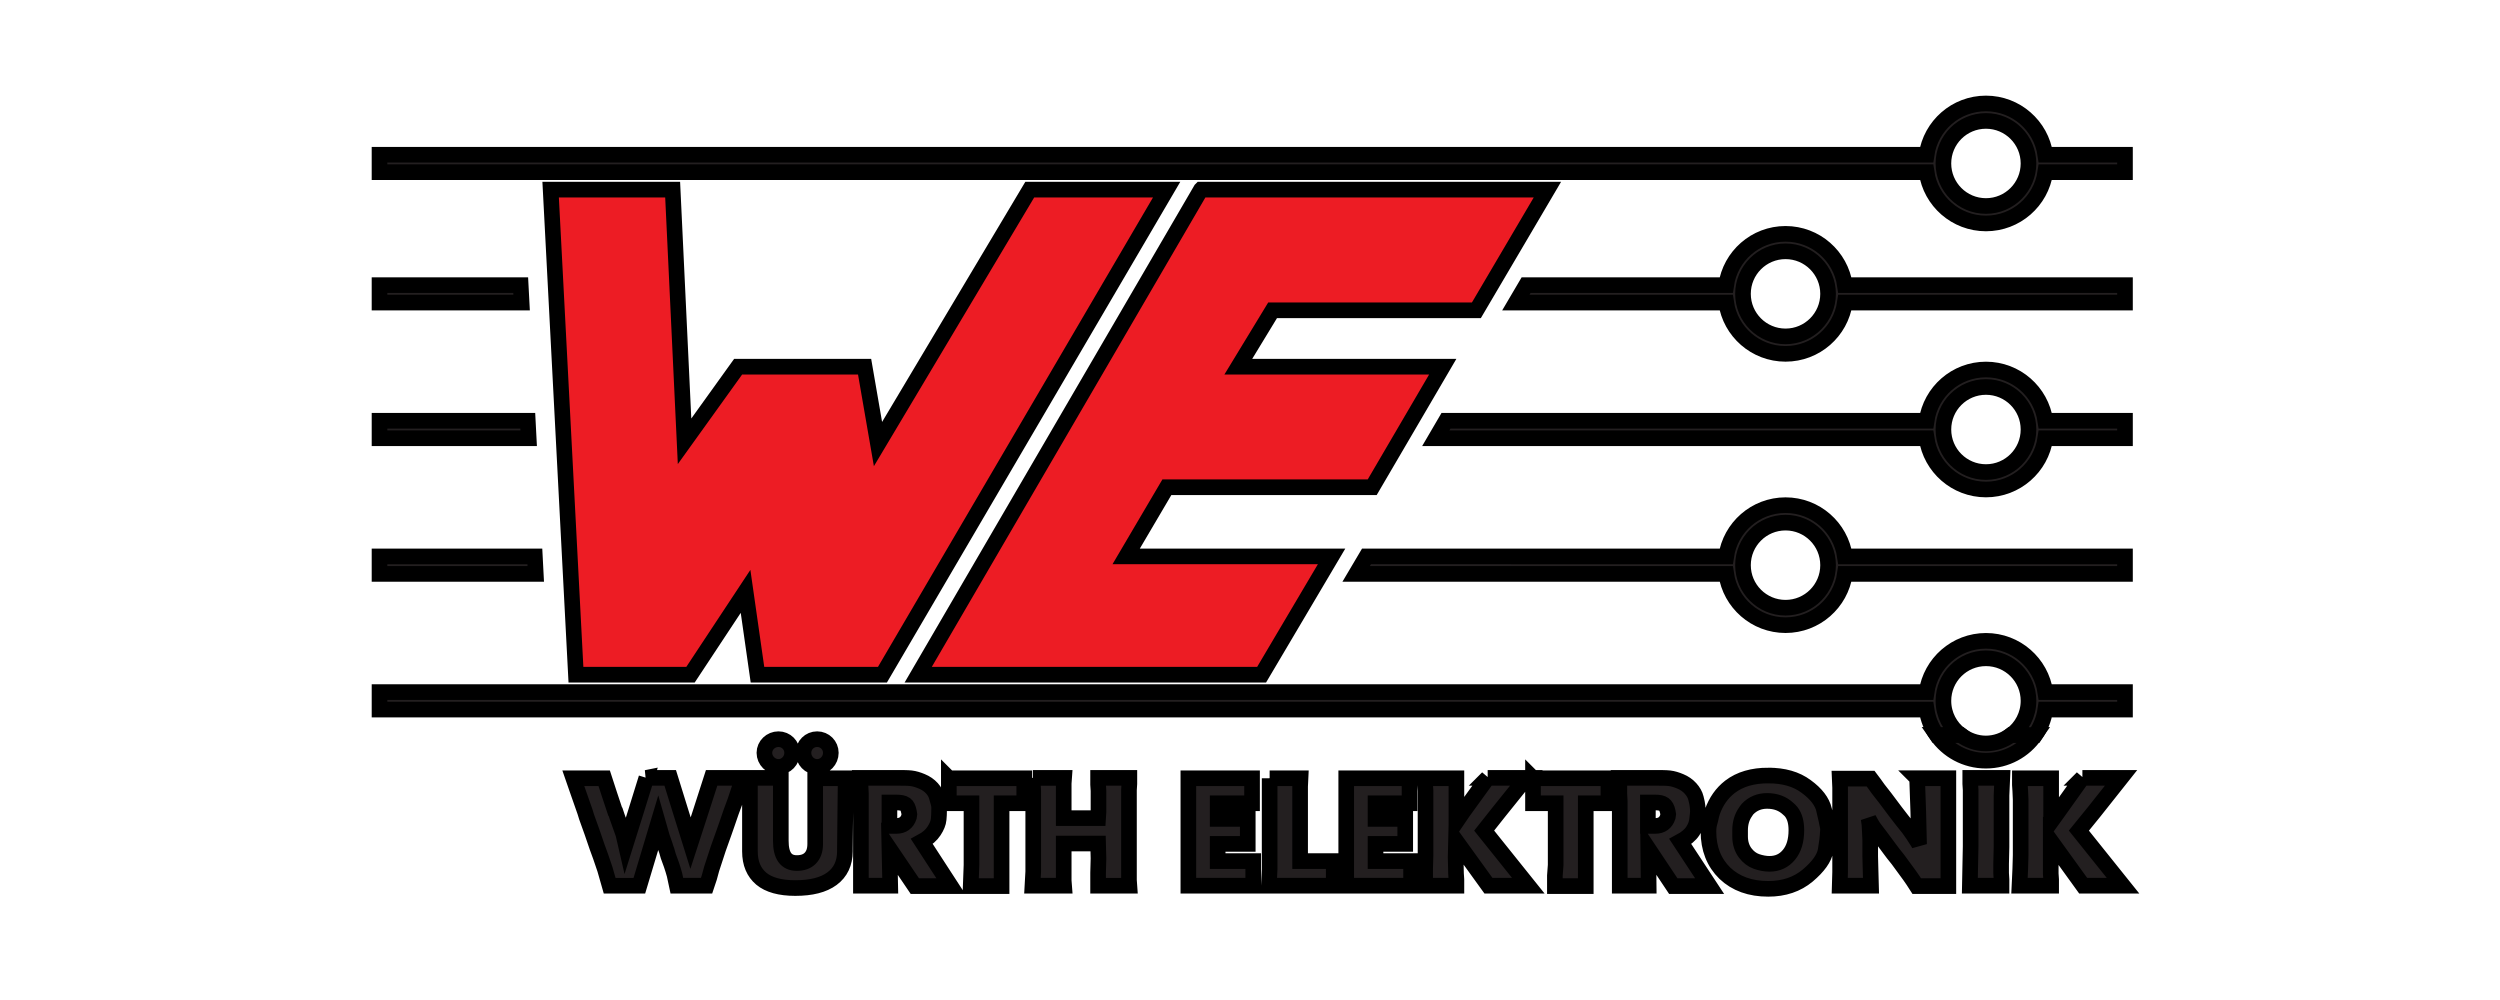
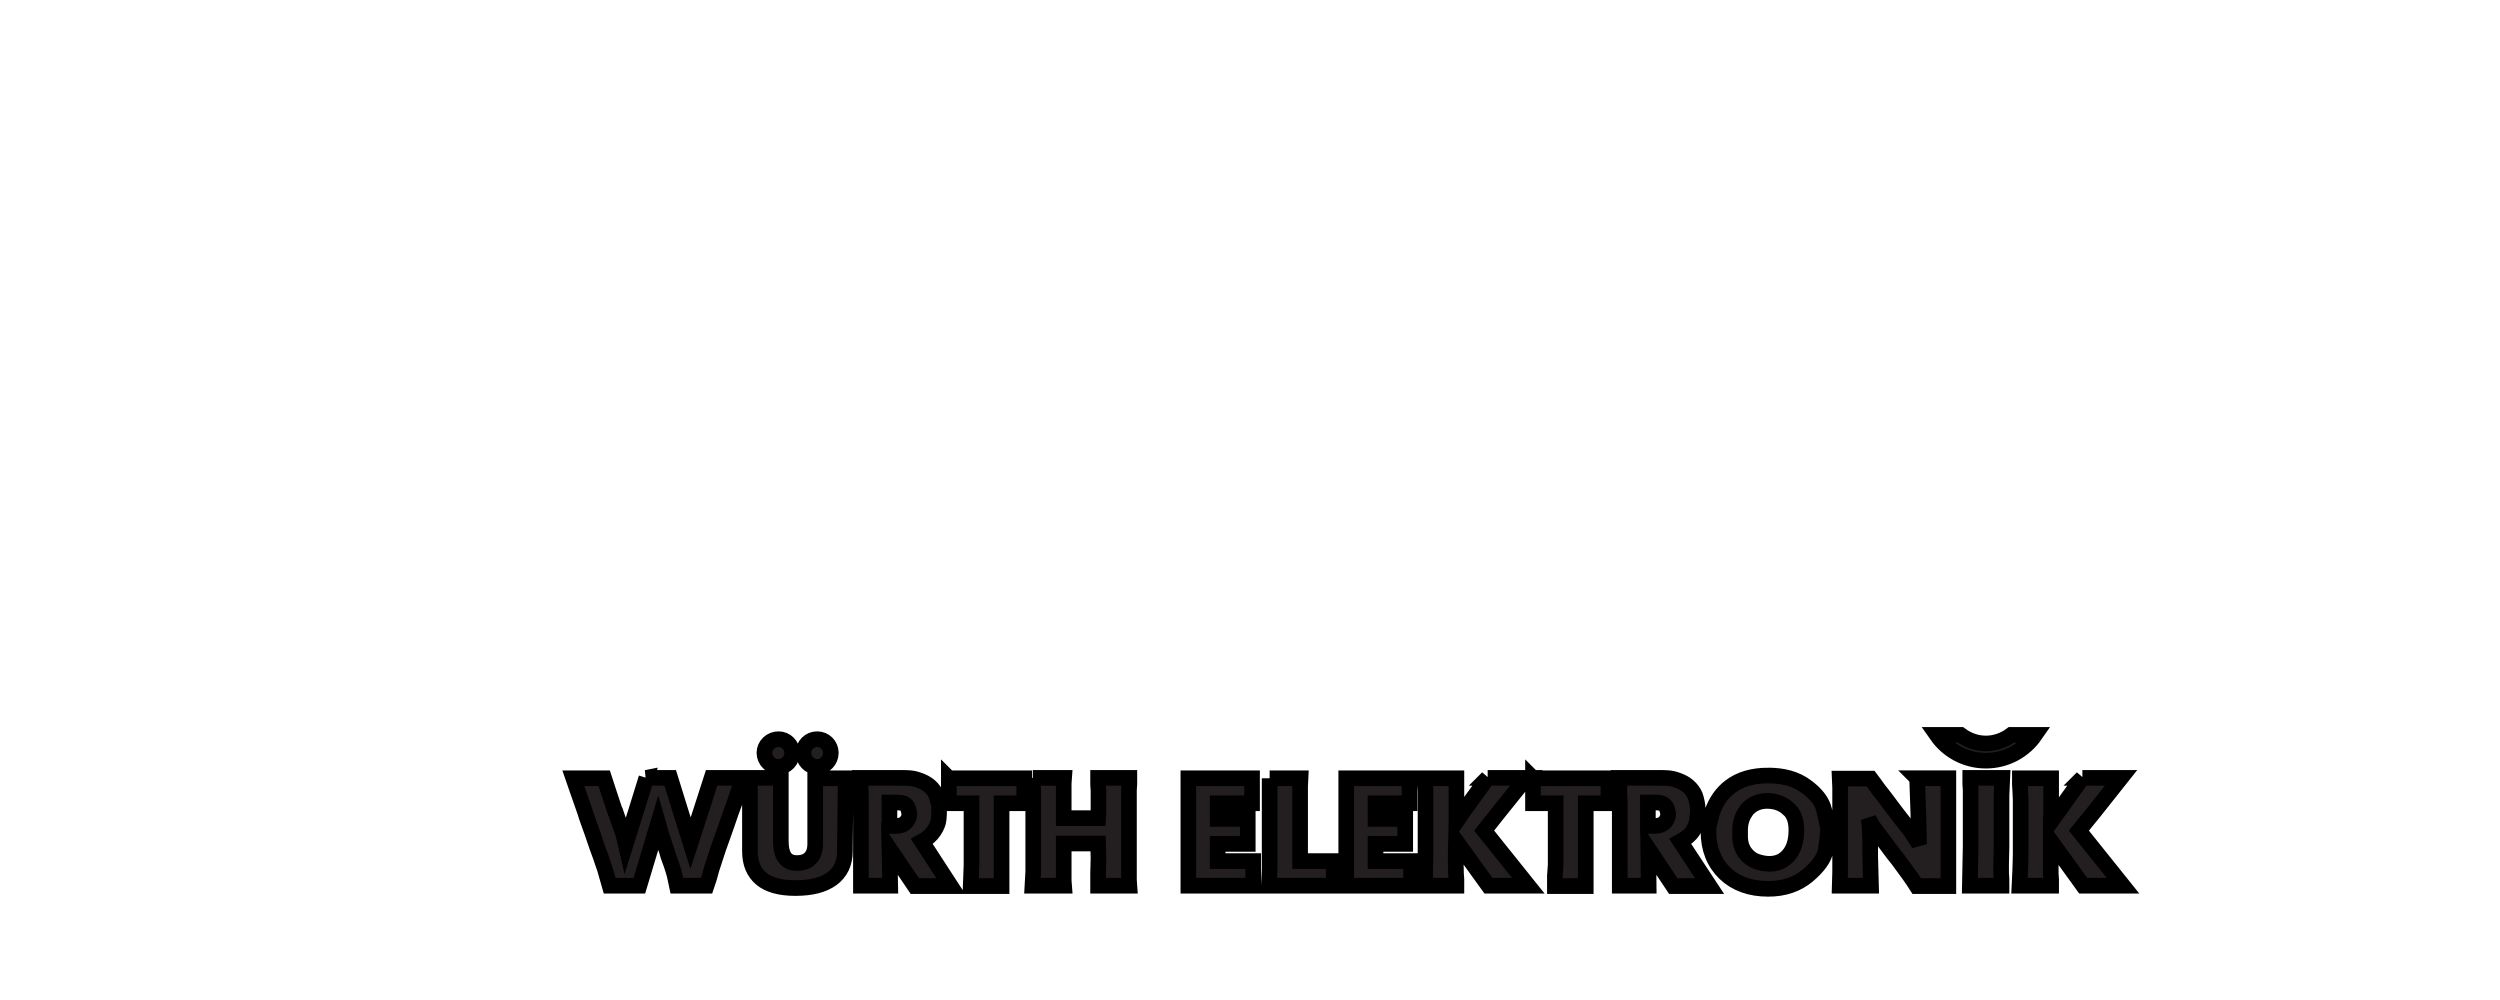
<svg xmlns="http://www.w3.org/2000/svg" width="250" height="100">
  <g>
    <title>background</title>
-     <rect fill="none" id="canvas_background" height="102" width="252" y="-1" x="-1" />
  </g>
  <g>
    <title>Layer 1</title>
    <g stroke="null" id="layer1">
      <g stroke="null" id="g3429" transform="matrix(1.563,0,0,-1.563,-657.434,1385.567) ">
        <g stroke="null" id="g3067">
          <path fill="#231f20" fill-rule="evenodd" id="path3069" d="m544.529,839.462c0.693,-0.997 1.843,-1.65 3.15,-1.65c1.306,0 2.457,0.648 3.15,1.65l-1.525,0c-0.454,-0.339 -1.015,-0.55 -1.625,-0.55c-0.611,0 -1.171,0.214 -1.625,0.55l-1.525,0zm-74.1,-0.275c-0.487,0 -0.9,-0.387 -0.9,-0.875c0,-0.487 0.413,-0.9 0.9,-0.9c0.488,0 0.875,0.413 0.875,0.9c0,0.488 -0.387,0.875 -0.875,0.875zm2.475,0c-0.488,0 -0.875,-0.387 -0.875,-0.875c0,-0.487 0.387,-0.9 0.875,-0.9c0.487,0 0.875,0.413 0.875,0.9c0,0.488 -0.388,0.875 -0.875,0.875zm60.85,-2.325c-0.987,0 -1.807,-0.232 -2.45,-0.725c-0.517,-0.401 -0.891,-0.936 -1.125,-1.6c-0.054,-0.153 -0.086,-0.332 -0.125,-0.5c-0.039,-0.156 -0.081,-0.283 -0.1,-0.4c-0.013,-0.117 -0.025,-0.227 -0.025,-0.35c0,-1.104 0.356,-2 1.05,-2.675c0.701,-0.668 1.626,-1 2.775,-1c1.012,0 1.85,0.286 2.525,0.85c0.675,0.571 1.066,1.112 1.15,1.625c0.085,0.513 0.119,0.827 0.125,0.95l0.025,0.375c0,0.123 -0.031,0.234 -0.05,0.325c-0.012,0.089 -0.07,0.352 -0.175,0.8l0.025,0c-0.01,0.041 -0.039,0.081 -0.05,0.125c-0.123,0.532 -0.507,1.033 -1.15,1.5c-0.635,0.474 -1.439,0.7 -2.425,0.7l0,0zm-71.775,-0.15l-0.675,-2.175l-0.65,-2.075l-0.075,0.325l-0.075,0.325l-0.4,1.125l-0.1,0.3l-0.025,0.025l-0.35,1.05l-0.35,1.075l-1.975,0l0.225,-0.65l0.525,-1.5l0.1,-0.325l0.35,-0.975l0.325,-0.95c0.124,-0.332 0.299,-0.808 0.5,-1.425l0.15,-0.525l0.15,-0.525l1.9,0l1.2,4l0.25,-0.875l0.175,-0.5c0.052,-0.169 0.092,-0.297 0.125,-0.375l0.1,-0.35l0.2,-0.55c0.071,-0.214 0.142,-0.429 0.2,-0.65l0.075,-0.35l0.075,-0.35l1.9,0l0.175,0.525l0.15,0.55l0.425,1.3l0.375,1.05l0.175,0.5l0.275,0.8l0.25,0.675l0.5,1.5l-2,0l-0.7,-2.175l-0.65,-2l-0.625,2l-0.675,2.175l-1.525,0l-0,0zm6.625,0l0,-2.175l0,-2.525c0,-0.779 0.251,-1.348 0.725,-1.75c0.474,-0.396 1.202,-0.6 2.175,-0.6c1.026,0 1.805,0.197 2.35,0.6c0.545,0.402 0.825,0.991 0.825,1.75l0,0.175l0.025,2.35l0.025,2.15l-1.95,0l0,-2.15l0,-2.05c0,-0.422 -0.117,-0.717 -0.325,-0.925c-0.201,-0.201 -0.486,-0.3 -0.85,-0.3c-0.694,0 -1.025,0.471 -1.025,1.425l0,1.85l0,2.175l-1.975,0l0,0zm7.05,0l0.025,-0.5l0.025,-0.525l0,-0.475l0,-0.675l0,-4.725l1.875,0l-0.05,2.375l1.625,-2.4l2.3,0l-1.85,2.85c0.35,0.188 0.606,0.415 0.775,0.675c0.175,0.266 0.28,0.516 0.3,0.75c0.023,0.209 0.023,0.375 0.025,0.475c0.001,0.012 0,0.014 0,0.025c0,0.104 0.013,0.233 0,0.35c-0.013,0.123 -0.066,0.286 -0.125,0.5c-0.052,0.221 -0.149,0.431 -0.325,0.625c-0.175,0.195 -0.397,0.346 -0.65,0.45c-0.247,0.104 -0.473,0.174 -0.7,0.2c-0.227,0.026 -0.571,0.025 -1.025,0.025l-1.125,0l-1.1,0l0,0zm11.05,0l0,-0.425l0.025,-0.4l0,-0.575l0,-0.775l0,-0.275l0,-0.875l0,-0.85l0,-1.225l0,-0.6l-0.025,-0.45l-0.025,-0.45l2.025,0l-0.025,0.325l0,0.325l0,1.025l0,1.025l2.2,0l0.025,-0.95l-0.025,-0.925l0,-0.4l0,-0.425l2,0l-0.025,0.35l0,0.375l0,0.725l0,1.15l0,0.85l0,0.95l0,0.325l0,0.825l0,0.575l0.025,0.4l0,0.375l-2,0l0,-0.425l0.025,-0.4l0,-0.875l0,-0.475l-0.025,-0.4l-2.2,0l0,0.4l0,0.525l0,0.95l0,0.35l0.025,0.35l-2,0l-0,0zm29.1,0l-1.575,-2.175l-0.425,-0.625l0,0.625l0,2.15l-2.025,0l0.025,-0.425l0.025,-0.375l0,-0.575l0,-0.775l0,-1.475l0,-1.3l-0.025,-0.875l0,-0.55l-0.025,-0.525l2.025,0l0,0.4l-0.025,0.375l-0.025,1.05l0.025,1.05l2.075,-2.875l2.55,0l-2.825,3.525l0.95,1.2l1.75,2.175l-2.475,0l-0,0zm8.4,0l0.025,-0.5l0,-0.525l0.025,-0.475l0,-0.675l0,-4.725l1.85,0l-0.025,2.375l1.6,-2.4l2.325,0l-1.875,2.85c0.351,0.188 0.631,0.415 0.8,0.675c0.175,0.266 0.256,0.516 0.275,0.75c0.023,0.209 0.048,0.375 0.05,0.475c0.001,0.012 0,0.014 0,0.025c0,0.104 -0.011,0.233 -0.025,0.35c-0.013,0.123 -0.041,0.286 -0.1,0.5c-0.052,0.221 -0.175,0.431 -0.35,0.625c-0.176,0.195 -0.397,0.346 -0.65,0.45c-0.247,0.104 -0.472,0.174 -0.7,0.2c-0.227,0.026 -0.57,0.025 -1.025,0.025l-1.1,0l-1.1,0l0,0zm22.475,0l0,-0.375l0.025,-0.4l0,-0.525l0,-0.875l0,-0.15l0,-0.6l0,-0.6l0,-0.85l-0.025,-1.25l-0.025,-1.275l2.025,0l0,0.4l-0.025,0.4l0,0.6l0.025,1.075l0,0.925l0,0.875l0,0.45l0,0.575l0,0.475l0.025,0.575l0.025,0.55l-2.05,0l0,0zm7.175,0l-1.55,-2.175l-0.45,-0.625l0,0.625l0,2.15l-2,0l0,-0.425l0.025,-0.375l0.025,-0.575l0,-0.775l0,-1.475l0,-1.3l-0.025,-0.875l-0.025,-0.55l-0.025,-0.525l2.025,0l0,0.4l-0.025,0.375l0,1.05l0,1.05l2.075,-2.875l2.55,0l-2.825,3.525l0.975,1.2l1.725,2.175l-2.475,0zm-72.525,-0.025l0,-1.6l1.45,0l0,-0.55l0,-1.425l0,-1.975l-0.025,-0.675l-0.025,-0.675l1.975,0l0,4.75l0,0.55l1.45,0l0,1.6l-4.825,0l-0,0zm15.325,0l0,-2.15l0,-4.725l4.15,0l0,1.575l-2.275,0l0,1.1l1.925,0l0,1.6l-1.925,0l0,0.45l0,0.55l2.2,0l0,1.6l-4.075,0zm5.2,0l0,-2.15l0,-2.9l0,-0.775l-0.025,-0.525l-0.025,-0.525l4.15,0l0,1.575l-2.15,0l0,0.55l0,1.475l0,0.75l0,0.375l0,0.575l0,0.5l0,0.55l0.025,0.525l-1.975,0l-0,0zm4.9,0l0,-2.15l0,-4.725l4.15,0l0,1.575l-2.275,0l0,1.1l1.9,0l0,1.6l-1.9,0l0,0.45l0,0.55l2.175,0l0,1.6l-4.05,0zm11.95,0l0,-1.6l1.45,0l0,-0.55l0,-1.425l0,-1.975l-0.05,-0.675l0,-0.675l1.975,0l0,4.75l0,0.55l1.45,0l0,1.6l-4.825,0zm24.575,0l0.075,-2.15l0.05,-2.075l-0.1,0.175l-0.1,0.15c-0.065,0.11 -0.216,0.35 -0.475,0.7l-0.4,0.5l-0.425,0.55l-0.675,0.9c-0.344,0.429 -0.576,0.737 -0.7,0.925l-0.225,0.3l-1.975,0l0.025,-0.575l0,-0.6l0,-0.95l0,-3.85l-0.025,-0.875l2,0l-0.025,0.925l-0.025,0.95l0,0.55l0,0.5l-0.025,0.55l-0.025,0.45l-0.05,0.35l0.15,-0.275l0.15,-0.25l0.475,-0.625l0.575,-0.775l0.225,-0.3l0.3,-0.375l0.75,-1.025l0.225,-0.325l0.225,-0.35l2.025,0l0,4.75l0,2.15l-2,0l0,0zm-9.6,-1.45c0.552,0 0.999,-0.169 1.35,-0.5c0.07,-0.063 0.144,-0.126 0.2,-0.2c0.231,-0.304 0.325,-0.694 0.325,-1.175c0,-0.662 -0.157,-1.192 -0.475,-1.575c-0.318,-0.383 -0.724,-0.575 -1.25,-0.575c-0.253,0 -0.54,0.052 -0.825,0.15c-0.286,0.104 -0.517,0.278 -0.725,0.55c-0.208,0.279 -0.325,0.634 -0.325,1.05l0,0.4c0,0.461 0.123,0.858 0.35,1.175c0.044,0.061 0.072,0.119 0.125,0.175c0.331,0.351 0.757,0.525 1.25,0.525zm-56.15,-0.1l0.225,0l0.2,0c0.272,0 0.477,-0.034 0.6,-0.125c0.106,-0.078 0.171,-0.212 0.225,-0.475c0.009,-0.042 0.018,-0.1 0.025,-0.15l-0.025,-0.175c-0.123,-0.371 -0.391,-0.575 -0.8,-0.575l-0.225,0l-0.225,0l0,0.9l0,0.6l0,0zm48.525,0l0.225,0l0.225,0c0.272,0 0.452,-0.034 0.575,-0.125c0.107,-0.078 0.196,-0.212 0.25,-0.475c0.009,-0.042 0.017,-0.1 0.025,-0.15l-0.025,-0.175c-0.123,-0.371 -0.391,-0.575 -0.8,-0.575l-0.225,0l-0.25,0l0,0.9l0,0.6l0,0z" />
        </g>
        <g stroke="null" id="g3075">
-           <path fill="#231f20" fill-rule="evenodd" id="path3077" d="m544.53,839.456c-0.331,0.472 -0.557,1.026 -0.645,1.626l-98.98,0l0,1.117l98.98,0c0.271,1.855 1.868,3.28 3.799,3.28c1.93,0 3.528,-1.425 3.799,-3.28l5.096,0l0,-1.117l-5.096,0c-0.088,-0.6 -0.314,-1.154 -0.645,-1.631l-1.525,0.005c0.663,0.5 1.093,1.292 1.093,2.185c0,1.503 -1.219,2.721 -2.722,2.721c-1.504,0 -2.722,-1.218 -2.722,-2.721c0,-0.893 0.429,-1.685 1.093,-2.182l-1.525,-0.003zm-0.645,20.102c0.271,1.855 1.868,3.28 3.799,3.28c1.93,0 3.528,-1.425 3.799,-3.28l5.096,0l0,-1.117l-5.096,0c-0.271,-1.855 -1.869,-3.28 -3.799,-3.28c-1.931,0 -3.528,1.425 -3.799,3.28l-31.401,0l0.653,1.117l30.748,0zm1.077,-0.559c0,-1.503 1.218,-2.722 2.722,-2.722c1.503,0 2.722,1.219 2.722,2.722c0,1.504 -1.219,2.722 -2.722,2.722c-1.504,0 -2.722,-1.218 -2.722,-2.722m-100.057,0.559l9.485,0l0.058,-1.117l-9.543,0l0,1.117zm86.158,-8.68c0.27,1.856 1.868,3.281 3.798,3.281c1.931,0 3.528,-1.425 3.799,-3.281l17.919,0l0,-1.116l-17.919,0c-0.271,-1.856 -1.868,-3.281 -3.799,-3.281c-1.93,0 -3.528,1.425 -3.798,3.281l-23.674,0l0.662,1.119l23.012,-0.003zm1.076,-0.558c0,-1.503 1.219,-2.722 2.722,-2.722c1.504,0 2.722,1.219 2.722,2.722c0,1.503 -1.218,2.722 -2.722,2.722c-1.503,0 -2.722,-1.219 -2.722,-2.722m-87.234,0.558l9.938,0l0.058,-1.116l-9.996,0l0,1.116zm86.158,17.359c0.27,1.856 1.868,3.281 3.798,3.281c1.931,0 3.528,-1.425 3.799,-3.281l17.919,0l0,-1.117l-17.919,0c-0.271,-1.855 -1.868,-3.28 -3.799,-3.28c-1.93,0 -3.528,1.425 -3.798,3.28l-13.457,0l0.657,1.117l12.8,0zm1.076,-0.558c0,-1.504 1.219,-2.722 2.722,-2.722c1.504,0 2.722,1.218 2.722,2.722c0,1.503 -1.218,2.722 -2.722,2.722c-1.503,0 -2.722,-1.219 -2.722,-2.722m-87.234,0.558l9.032,0l0.059,-1.117l-9.091,0l0,1.117zm98.98,8.343c0.271,1.855 1.868,3.28 3.799,3.28c1.93,0 3.528,-1.425 3.799,-3.28l5.096,0l0,-1.117l-5.096,0c-0.271,-1.856 -1.869,-3.28 -3.799,-3.28c-1.931,0 -3.528,1.424 -3.799,3.28l-98.98,0l0,1.117l98.98,0zm1.077,-0.559c0,-1.503 1.218,-2.722 2.722,-2.722c1.503,0 2.722,1.219 2.722,2.722c0,1.504 -1.219,2.722 -2.722,2.722c-1.504,0 -2.722,-1.218 -2.722,-2.722" />
-         </g>
+           </g>
        <g stroke="null" id="g3079">
-           <path fill="#ed1c24" fill-rule="evenodd" id="path3081" d="m455.853,874.347l7.806,0l0.762,-16.101l3.427,4.772l8.092,0l0.857,-4.95l9.71,16.279l8.758,0l-18.183,-31.035l-7.996,0l-0.762,5.332l-3.522,-5.332l-7.33,0l-1.619,31.035zm41.604,0l-18.088,-31.035l21.971,0l4.478,7.57l-13.143,0l2.605,4.425l13.137,0l4.512,7.711l-13.08,0l2.194,3.608l13.038,0l4.545,7.721l-22.169,0z" />
-         </g>
+           </g>
      </g>
    </g>
  </g>
</svg>